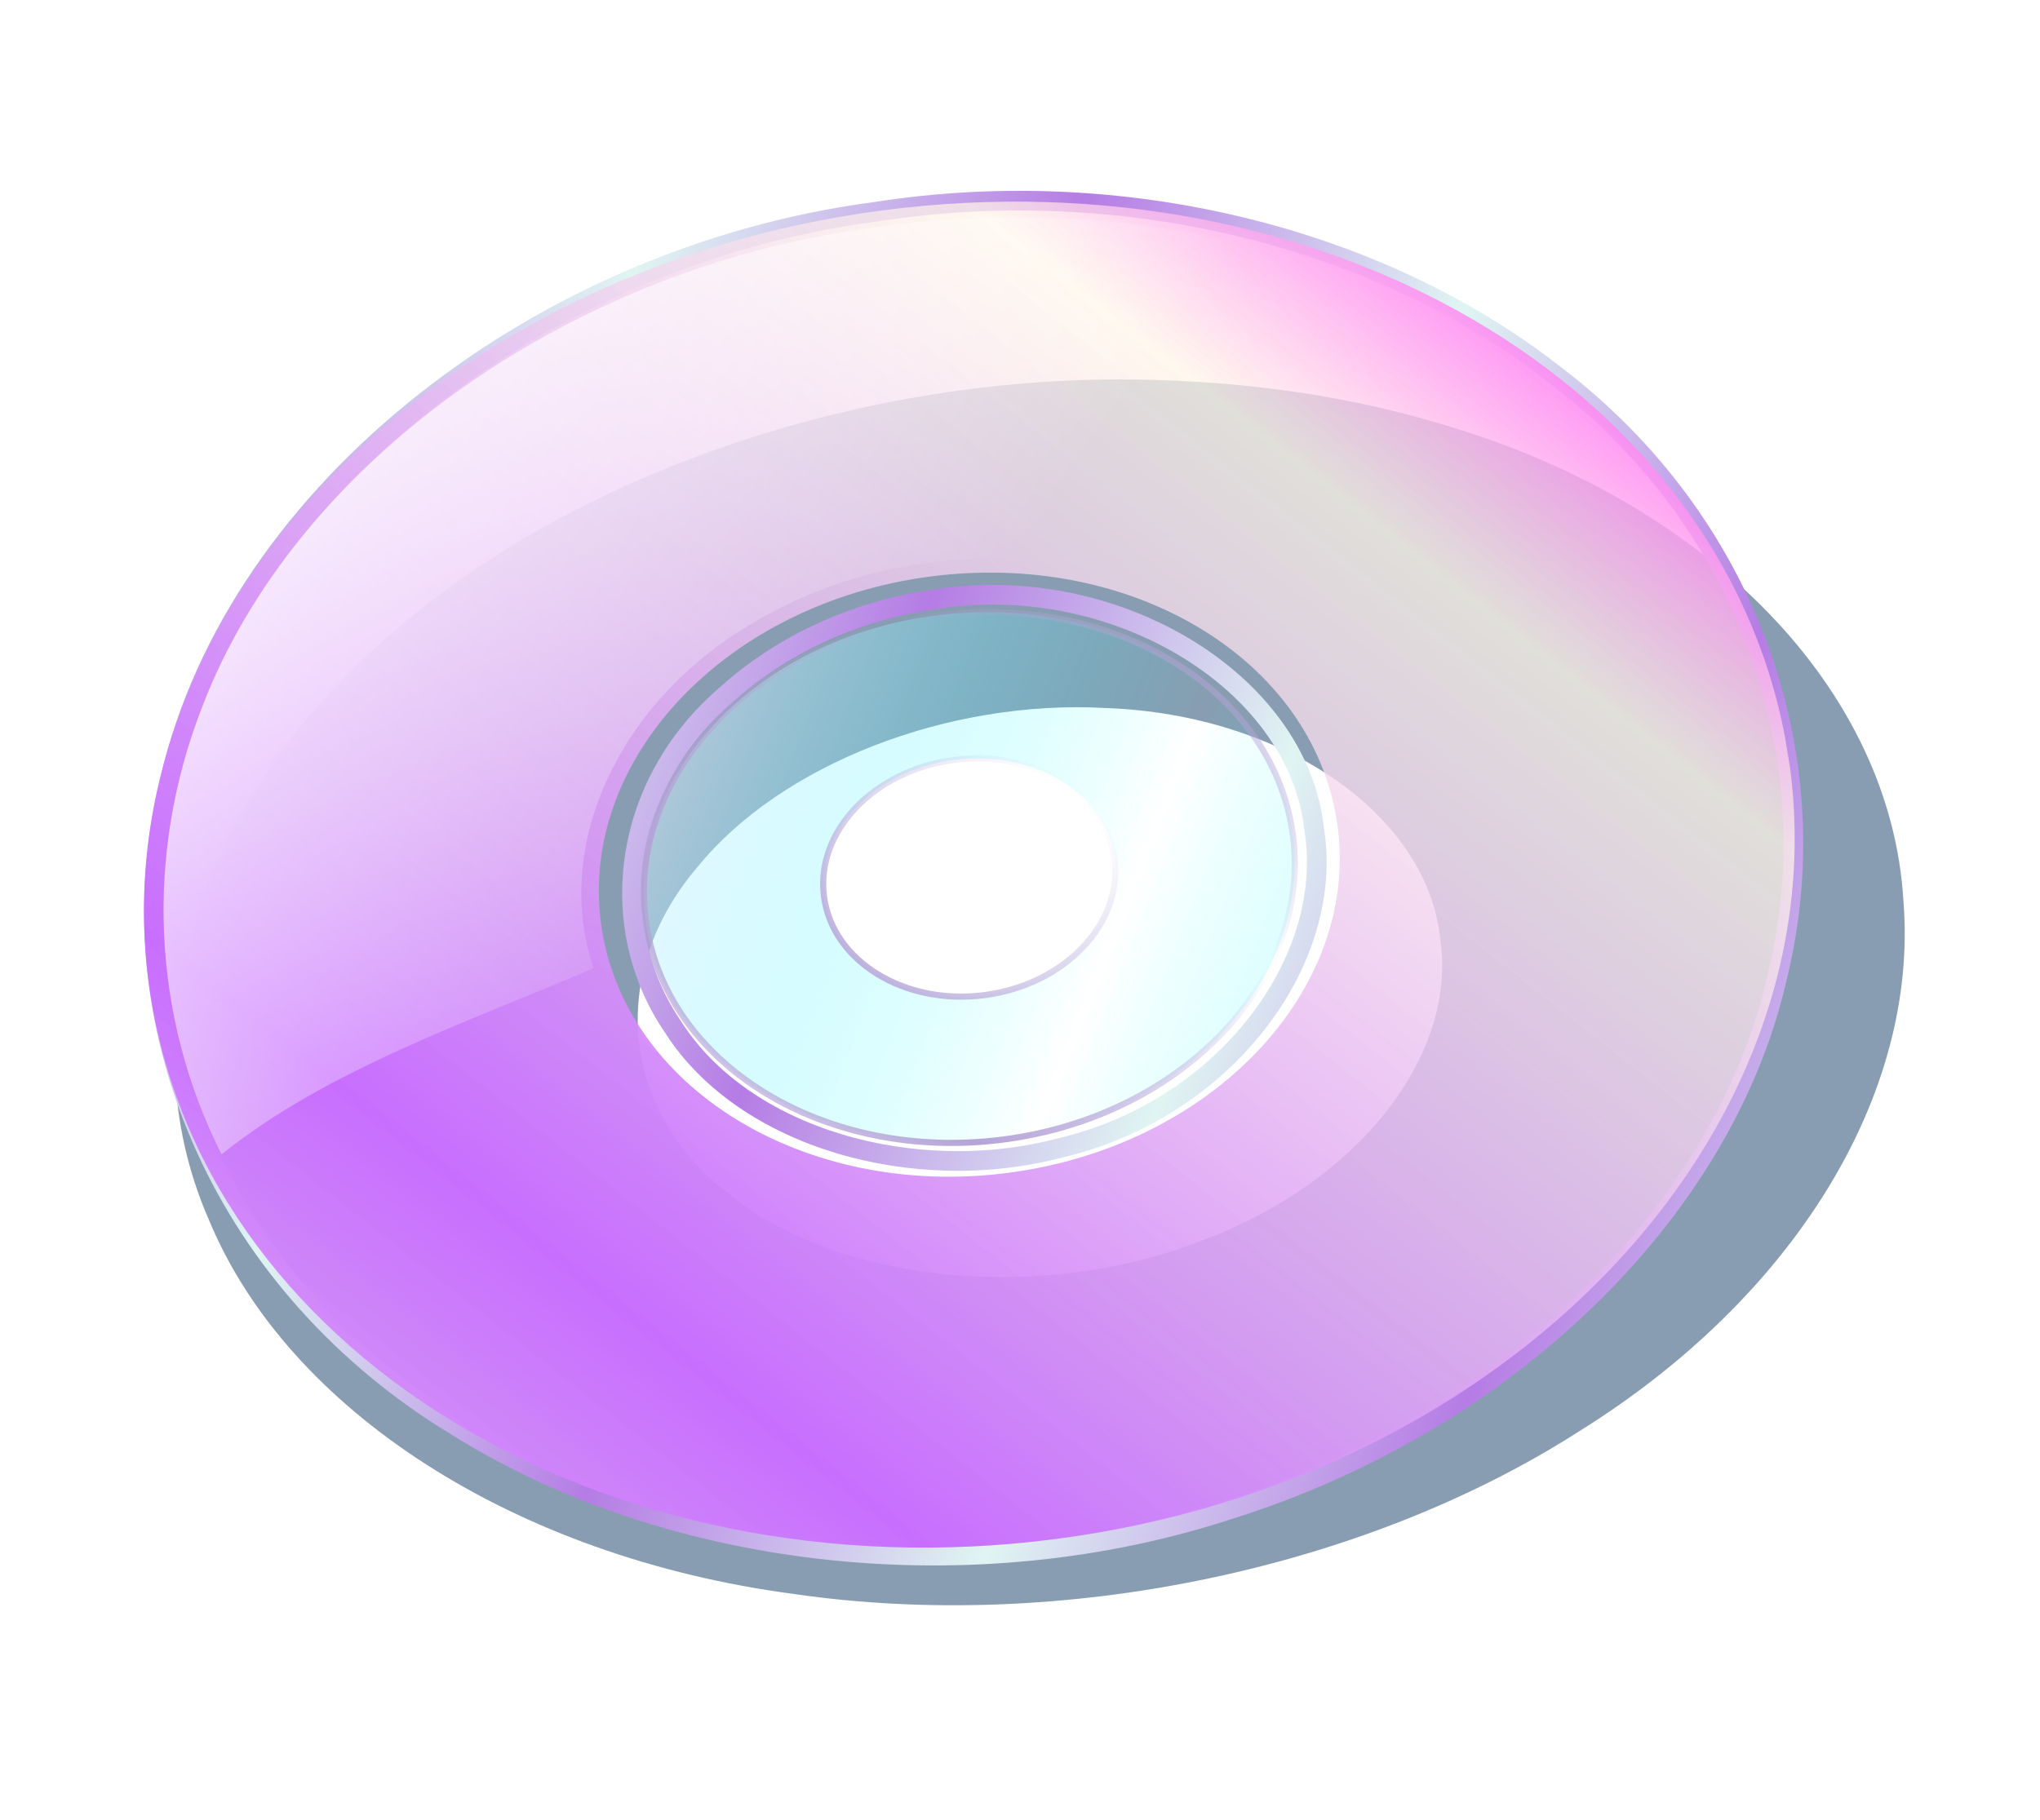
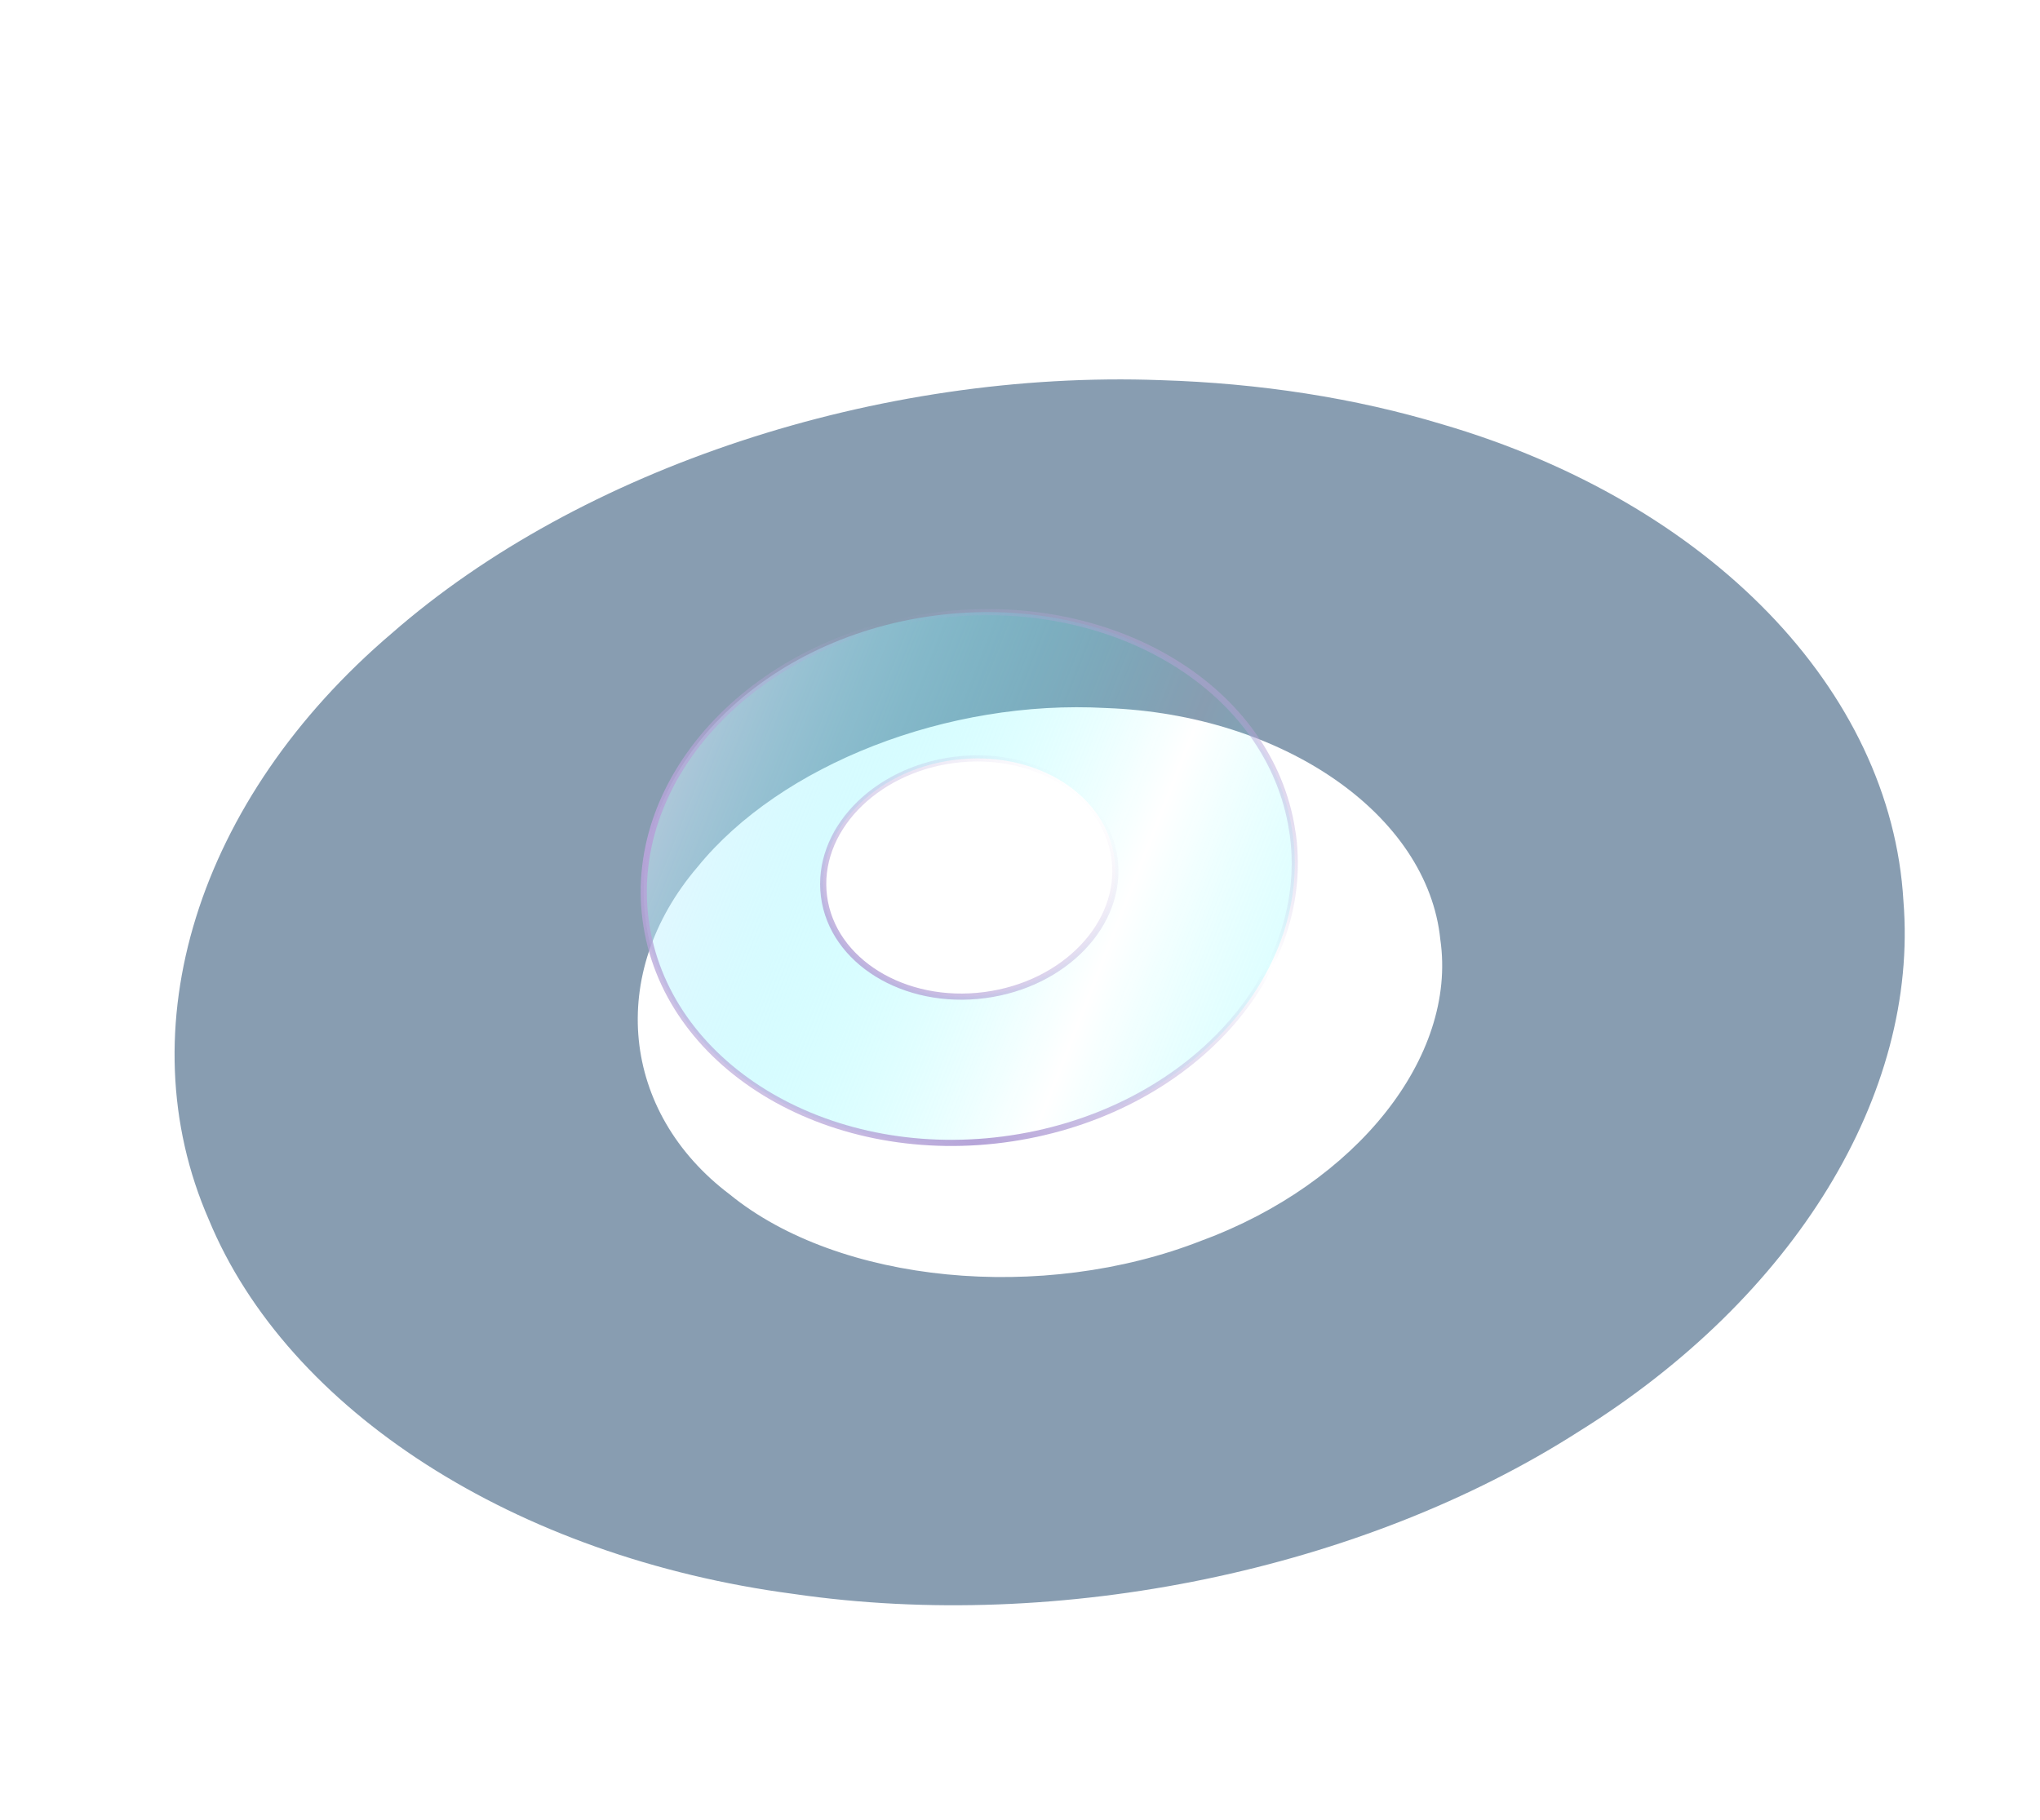
<svg xmlns="http://www.w3.org/2000/svg" id="svg2" viewBox="0 0 447.19 399.01" version="1.0">
  <defs id="defs4">
    <filter id="filter3256">
      <feGaussianBlur id="feGaussianBlur3258" stdDeviation="12.348" />
    </filter>
    <linearGradient id="linearGradient3334" x1="213.61" spreadMethod="reflect" gradientUnits="userSpaceOnUse" y1="512.79" gradientTransform="matrix(.992 -.129 .105 .803 -48.932 -58.797)" x2="318.77" y2="559.96">
      <stop id="stop3302" stop-color="#e0edff" stop-opacity=".557" offset="0" />
      <stop id="stop3304" stop-color="#0ff" stop-opacity="0" offset="1" />
    </linearGradient>
    <linearGradient id="linearGradient3336" x1="258.91" spreadMethod="reflect" gradientUnits="userSpaceOnUse" y1="553.17" gradientTransform="matrix(.992 -.129 .105 .803 -48.932 -58.797)" x2="323.02" y2="509">
      <stop id="stop3310" stop-color="#b5a4d8" offset="0" />
      <stop id="stop3312" stop-color="#b5a4d8" stop-opacity="0" offset="1" />
    </linearGradient>
    <linearGradient id="linearGradient3339" x1="178.94" gradientUnits="userSpaceOnUse" y1="386.9" gradientTransform="matrix(.992 -.129 .105 .803 -48.932 -58.797)" x2="290.42" y2="472.78">
      <stop id="stop3290" stop-color="#fff" offset="0" />
      <stop id="stop3292" stop-color="#fff" stop-opacity="0" offset="1" />
    </linearGradient>
    <linearGradient id="linearGradient3342" x1="-93.588" spreadMethod="reflect" gradientUnits="userSpaceOnUse" y1="864.72" gradientTransform="matrix(.992 -.129 .105 .803 -48.932 -58.797)" x2="205.81" y2="627.33">
      <stop id="stop3170" stop-color="#f0f" offset="0" />
      <stop id="stop3176" stop-color="#fff5e8" stop-opacity=".742" offset=".318" />
      <stop id="stop3172" stop-color="#c86eff" offset="1" />
    </linearGradient>
    <linearGradient id="linearGradient3345" x1="241.67" spreadMethod="reflect" gradientUnits="userSpaceOnUse" y1="563.68" gradientTransform="matrix(.963 -.127 .102 .79 -37.612 -51.363)" x2="326.35" y2="601.15">
      <stop id="stop3194" stop-color="#b57ce5" offset="0" />
      <stop id="stop3196" stop-color="#e0f5f2" offset="1" />
    </linearGradient>
  </defs>
  <g id="layer1" transform="translate(-86.74 -132.91)">
    <g id="g3506">
      <path id="path2187" opacity=".775" d="m300.46 361.82c-59.33 0.97-116.48 33.87-147.63 84.36-32.44 50.92-36.09 118.67-9.5 172.76 25.69 54.26 80.18 93.62 139.87 100.34 57.36 7.5 117.2-15.07 155.37-58.24 38.46-42.12 54.31-102.92 41.71-158.58-12.85-61.12-59.84-112.93-119.15-131.82-19.44-6.42-40.09-9.34-60.67-8.82zm4.59 95.93c37.17-0.65 72.1 26.46 80.78 62.44 9.26 33.78-5.58 72.03-34.99 90.77-30.05 20.41-73.34 17.59-100.38-6.71-26.64-22.29-36.37-62.43-22.66-94.58 12.32-30.93 43.92-52.26 77.25-51.92z" fill-opacity=".772" transform="matrix(1.042 .051 -.175 .747 91.473 -69.334)" filter="url(#filter3256)" fill="#002d59" />
-       <path id="path3184" stroke="url(#linearGradient3345)" stroke-width="4.312" fill="none" d="m278.78 179.33c-76.28 10-142.57 64.37-155.34 127.22-11.92 52.82 12.97 108.73 63.76 139.31 46.65 29.12 112.81 36.73 169.92 17.74 59.57-18.95 107.22-64.47 119.1-116.02 12.06-48.47-6.25-100.37-48.89-132.67-38.33-29.96-94.43-44.02-148.55-35.58zm11.99 85.14c39.58-6.82 80.48 17.5 84.05 50.25 4.69 29.29-20.03 61.44-55.33 69.81-32.29 8.62-69.73-2.12-85.18-26.39-15.17-22.13-11.2-53.46 11.79-73.02 11.82-10.68 27.78-18.15 44.67-20.65z" />
-       <path id="path2160" d="m280.25 179.03c-99.31 12.93-171.42 88.69-160.95 169.1 10.47 80.4 99.58 135.17 198.89 122.24s171.42-88.69 160.95-169.1l-1.09-6.64c-14.57-77.41-101.39-128.16-197.8-115.6zm10.46 80.29c43.27-5.64 82.24 17.15 88.78 51.89l0.49 2.97c4.69 36.09-27.67 70.1-72.25 75.9-44.57 5.81-84.57-18.78-89.27-54.87-4.69-36.08 27.67-70.09 72.25-75.89z" fill="url(#linearGradient3342)" />
-       <path id="path2191" opacity=".734" fill="url(#linearGradient3339)" d="m276.43 183.05c-66.32 9.3-125.2 52.07-145.34 104.79-12.68 32.39-11.08 67.81 4.21 98.19 23.1-18.52 53.4-28.74 81.56-40.83-9.27-27.36 6.11-59.22 35.49-76.02 23.31-13.95 55.06-17.85 80.85-9.53 9.56-15.74 47.59 0.94 52.36-15.84 2.72-7.82-27.08-49.16-22.01-56.24-27.62-7.47-57.76-9.01-87.12-4.52z" />
      <path id="path3296" stroke="url(#linearGradient3336)" stroke-width="1.35" fill="url(#linearGradient3334)" d="m291.74 267.88c-39.17 5.1-67.61 34.97-63.48 66.68s39.27 53.31 78.44 48.21c39.16-5.1 67.6-34.97 63.47-66.68l-0.43-2.63c-5.74-30.52-39.98-50.53-78-45.58zm4.12 31.66c17.06-2.22 32.44 6.77 35.01 20.47l0.19 1.17c1.86 14.23-10.91 27.64-28.49 29.93-17.57 2.29-33.35-7.41-35.2-21.64s10.91-27.64 28.49-29.93z" />
    </g>
  </g>
</svg>